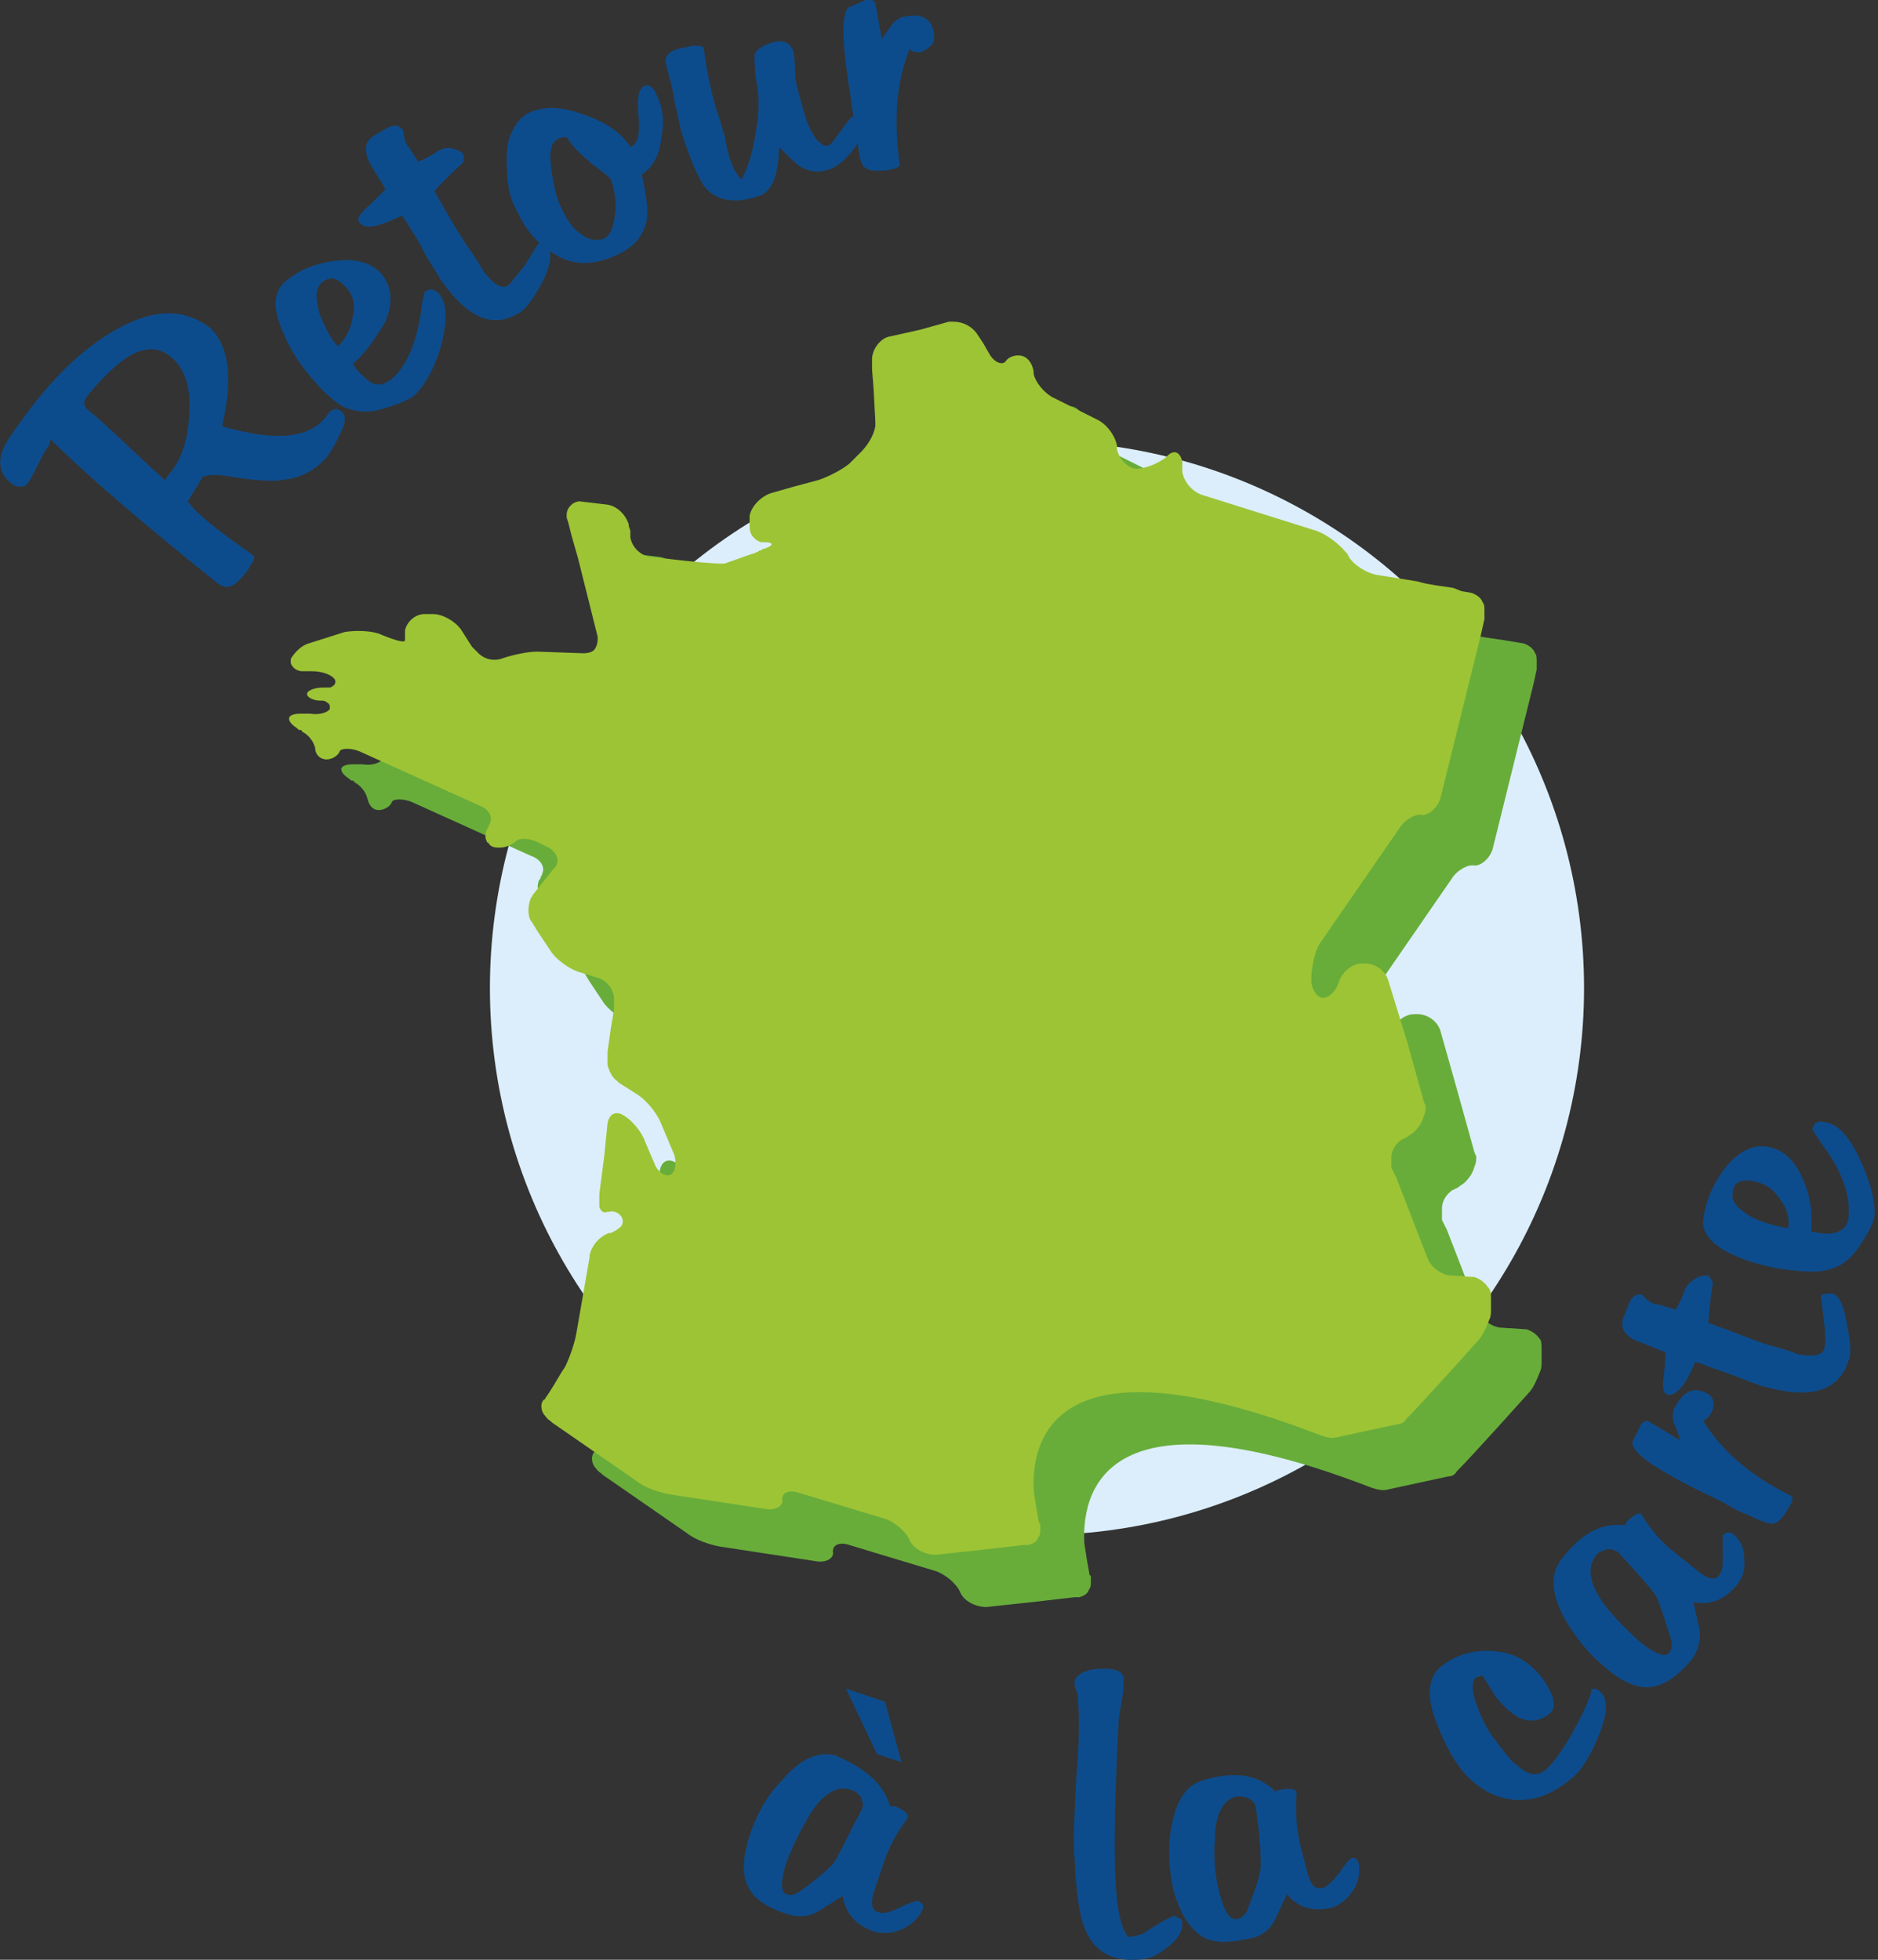
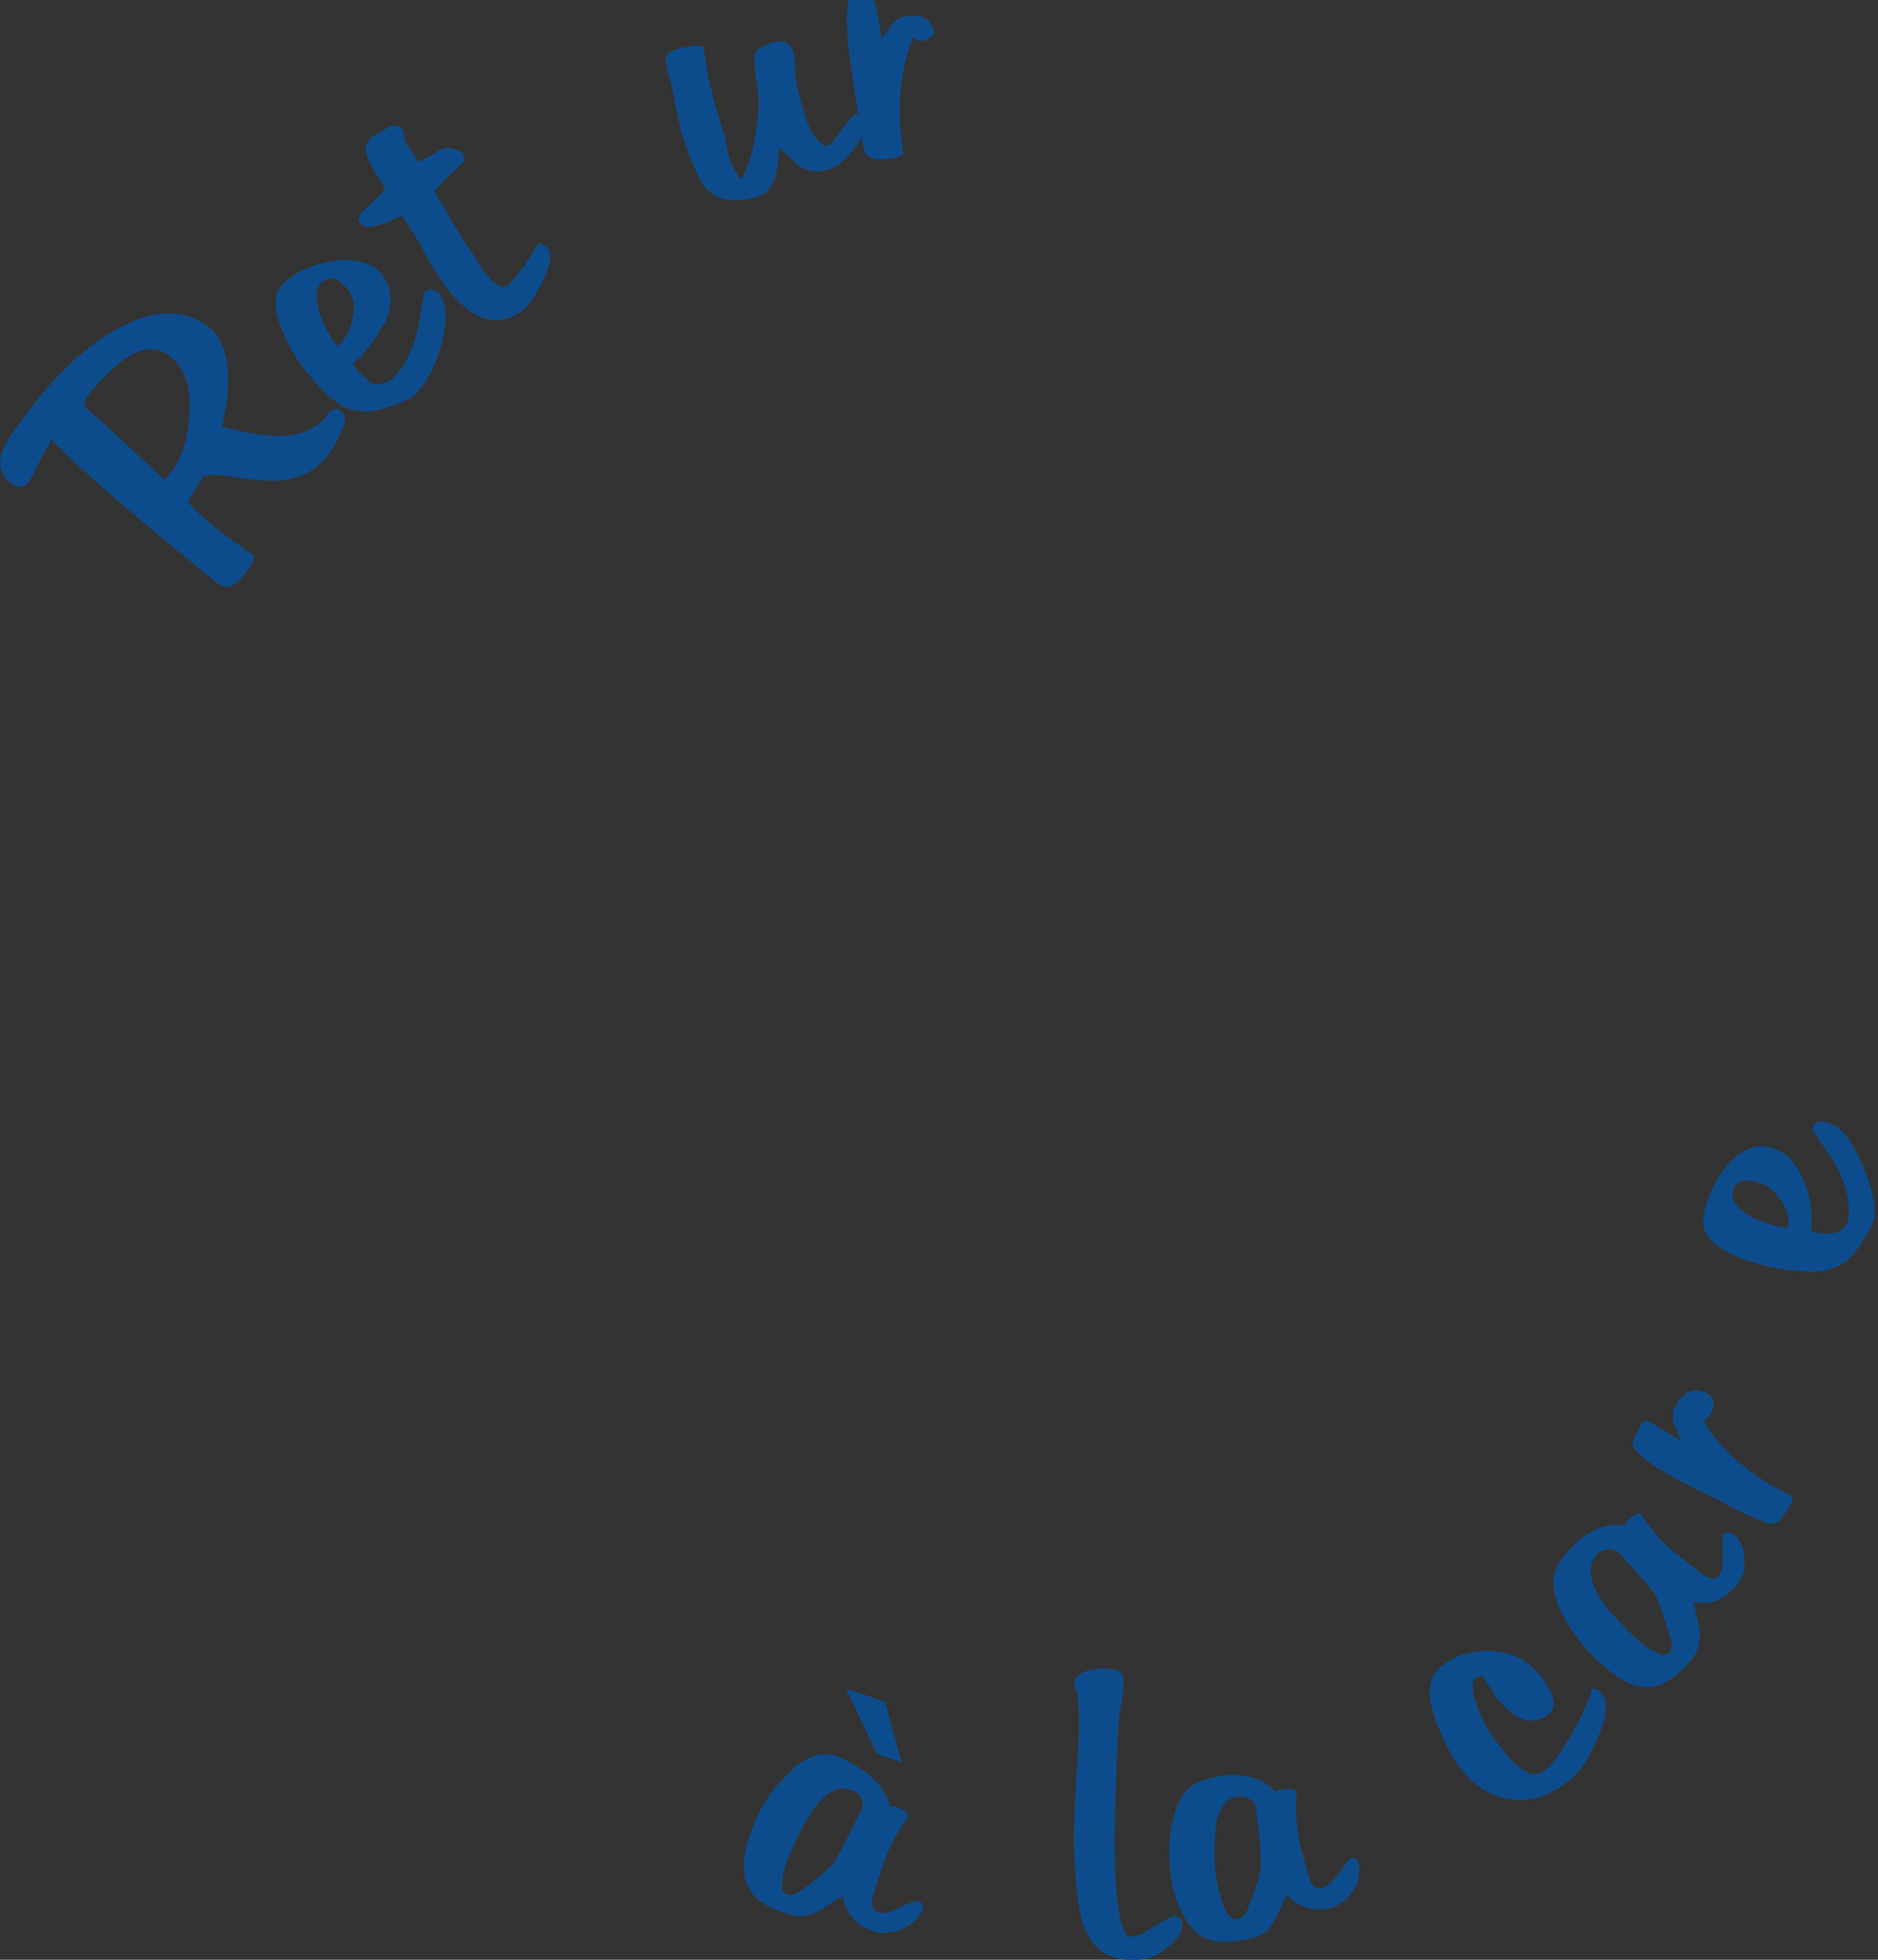
<svg xmlns="http://www.w3.org/2000/svg" version="1.1" id="map" x="0px" y="0px" viewBox="0 0 115 120" style="enable-background:new 0 0 115 120;" xml:space="preserve">
  <rect x="0" y="0" width="115" height="120" fill="#333333" stroke="none" />
  <style type="text/css">
	.st0{fill:#DCEEFB;}
	.st1{fill:#68AD3A;}
	.st2{fill:#9DC435;}
	.st3{fill:#0D4C8C;}
</style>
  <g>
-     <circle class="st0" cx="63.5" cy="60.5" r="33.5" />
-     <path class="st1" d="M94.3,82c-0.2-0.3-0.5-0.5-0.8-0.6h0L92,81.3c-0.6,0-1.3-0.5-1.5-1.1l-1.9-4.9l-0.3-0.6l0-0.1V74   c0-0.4,0.2-0.8,0.6-1.1l0.4-0.2c0.1-0.1,0.3-0.2,0.4-0.3c0.3-0.3,0.5-0.6,0.6-1c0.1-0.2,0.1-0.4,0.1-0.6l-0.1-0.2l-1-3.6l-1.1-3.9   c-0.2-0.6-0.8-1-1.4-1l-0.1,0l-0.1,0c-0.6,0-1.2,0.5-1.4,1.1c-0.2,0.6-0.6,1-1,1c-0.3,0-0.6-0.4-0.7-0.9c0-0.1,0-0.1,0-0.2l0-0.1   c0-0.6,0.2-1.6,0.5-2.1l0,0l4.9-7.1c0.3-0.5,1-0.9,1.4-0.8c0.4,0,0.9-0.4,1.1-1l2.5-10.1l0.2-0.9l0-0.2c0-0.1,0-0.2,0-0.3v0   c0-0.2,0-0.4-0.1-0.5c-0.1-0.3-0.4-0.5-0.7-0.6l-0.6-0.1l-0.6-0.1c-0.6-0.1-1.6-0.2-2.2-0.4l-2.5-0.4c-0.6-0.1-1.4-0.6-1.7-1.1   L85.6,37l-0.1-0.1c-0.4-0.5-1.2-1.1-1.8-1.3l-7-2.2c-0.6-0.2-1.1-0.8-1.2-1.4l0-0.4l0-0.2c-0.1-0.6-0.5-0.8-0.9-0.4l-0.1,0.1   c-0.5,0.4-1.3,0.7-1.8,0.7c-0.5,0-1.1-0.6-1.2-1.2l0-0.1l0-0.1c-0.1-0.6-0.6-1.3-1.2-1.6l-1.4-0.7l-1.4-0.7c-0.5-0.3-1-0.9-1.1-1.4   c0-0.5-0.3-1-0.7-1.1s-0.8,0-1,0.3c-0.2,0.3-0.7,0.1-1-0.4l-0.4-0.6L63,23.6c-0.3-0.4-0.8-0.7-1.4-0.7h-0.3l-1.8,0.5l-1.8,0.4   c-0.6,0.1-1.1,0.8-1.1,1.4l0,0.6l0.1,1.3l0.1,1.9c0,0.1,0,0.2,0,0.3c-0.1,0.6-0.5,1.2-0.9,1.6l-0.8,0.7c-0.5,0.4-1.3,0.8-1.9,1   L51.8,33l-1.4,0.4c-0.6,0.2-1.2,0.8-1.3,1.4l0,0.1l0,0.2l0,0.2c0,0.2,0,0.4,0.1,0.6c0.1,0.2,0.3,0.4,0.6,0.5c0.1,0,0.1,0,0.2,0   c0.6,0,0.6,0.2,0,0.4c0,0,0,0,0,0c0,0-0.1,0-0.2,0.1c-0.1,0-0.1,0-0.2,0.1c-0.1,0-0.2,0.1-0.3,0.1c-0.6,0.2-1.4,0.5-1.7,0.6   c0,0,0,0,0,0c-0.5,0.1-4.5-0.4-4.5-0.4c0,0-0.1,0-0.1,0c-0.6-0.1-1.1-0.6-1.2-1.2l0-0.4l-0.1-0.3l0-0.1c-0.2-0.6-0.7-1.1-1.3-1.2   l-1.7-0.2h0c-0.2,0-0.4,0.1-0.5,0.2c0,0-0.1,0.1-0.1,0.1c-0.1,0.1-0.2,0.3-0.2,0.5v0c0,0.1,0,0.1,0,0.2l0.1,0.3l0.1,0.4l0.1,0.4   l0.4,1.4l1.2,4.8c0,0.2,0,0.4-0.1,0.6c-0.1,0.3-0.4,0.4-0.8,0.4l-2.8-0.1c-0.6,0-1.5,0.2-2.1,0.4l0,0c-0.5,0.2-1.1,0.1-1.5-0.3   l-0.1-0.1L32,42.7l-0.7-1.1c-0.4-0.5-1.1-0.9-1.7-0.9h0l-0.3,0h-0.1c-0.6,0-1.1,0.5-1.2,1c0,0,0,0.1,0,0.1c0,0,0,0.2,0,0.5   c0,0.3-1.6-0.4-1.6-0.4c-0.6-0.2-1.5-0.2-2.1-0.1l-2.2,0.7c-0.4,0.1-0.8,0.5-1,0.8c-0.1,0.1-0.1,0.2-0.1,0.3c0,0.2,0.1,0.3,0.2,0.4   c0.1,0.1,0.3,0.2,0.5,0.2c0.1,0,0.3,0,0.4,0l0.1,0l0.1,0c0.6,0,1.2,0.2,1.4,0.5c0.1,0.2,0,0.4-0.3,0.5c-0.1,0-0.1,0-0.2,0   c-0.1,0-0.1,0-0.2,0c-0.6,0-1,0.2-1,0.4c0,0.2,0.4,0.4,0.8,0.4c0.2,0,0.3,0,0.4,0.1c0.2,0.1,0.2,0.2,0.2,0.4   c-0.1,0.2-0.6,0.4-1.2,0.3l-0.1,0l-0.1,0c0,0,0,0-0.1,0c-0.1,0-0.2,0-0.3,0c-0.4,0-0.7,0.1-0.7,0.3c0,0.2,0.2,0.4,0.5,0.6   c0.1,0.1,0.1,0.1,0.2,0.1c0,0,0.1,0,0.1,0.1c0.4,0.2,0.7,0.6,0.8,1s0.3,0.7,0.7,0.7c0.3,0,0.7-0.2,0.8-0.5c0.1-0.2,0.7-0.2,1.2,0   l7.3,3.3c0.6,0.2,0.9,0.7,0.7,1.1c0,0.1-0.1,0.2-0.1,0.2c0,0.1,0,0.1-0.1,0.2c-0.1,0.3-0.1,0.5,0,0.7c0,0,0,0.1,0.1,0.1   c0.1,0.2,0.3,0.3,0.6,0.3c0,0,0.1,0,0.1,0c0.4,0,0.8-0.2,1-0.4c0.2-0.2,0.8-0.2,1.4,0.1l0.6,0.3c0.5,0.3,0.7,0.8,0.4,1.2   c0,0-0.1,0.1-0.1,0.1l-1.2,1.5c-0.1,0.1-0.1,0.2-0.2,0.3c-0.1,0.3-0.2,0.7-0.1,1.1c0,0.1,0.1,0.3,0.2,0.4l0.3,0.5l0.8,1.2   c0.3,0.5,1.1,1.1,1.7,1.3l1.3,0.4c0.5,0.2,0.9,0.7,0.9,1.3v0.2l0,0.4L40.6,66l-0.2,1.4l0,0.2c0,0.2,0,0.4,0,0.6   c0.1,0.4,0.3,0.8,0.6,1c0,0,0.1,0.1,0.1,0.1l1.1,0.7l0,0c0.5,0.3,1.1,1,1.4,1.6l0.8,1.9c0.2,0.4,0.2,0.8,0.1,1.1   c0,0.1-0.1,0.2-0.2,0.3c-0.3,0.2-0.8-0.1-1-0.6L43,73.5l-0.3-0.7c-0.2-0.6-0.8-1.3-1.3-1.6c-0.5-0.3-0.9-0.1-1,0.5l-0.2,2l-0.3,2.3   l0,0.3c0,0.2,0,0.4,0,0.5c0.1,0.3,0.3,0.4,0.5,0.3c0,0,0.1,0,0.1,0c0.3-0.1,0.7,0.1,0.8,0.4c0.1,0.2,0,0.5-0.2,0.6   c-0.1,0.1-0.3,0.2-0.5,0.3l-0.1,0l0,0c-0.6,0.2-1.1,0.8-1.2,1.4l0,0.1l-0.8,4.6c-0.1,0.6-0.4,1.5-0.7,2.1l-0.3,0.6   c-0.3,0.5-0.7,1.2-1,1.6c0,0,0,0.1-0.1,0.1c-0.2,0.2-0.2,0.6,0,0.9c0.1,0.1,0.2,0.3,0.4,0.4l0.1,0.1l5.2,3.6c0.5,0.4,1.4,0.7,2,0.8   l5.9,0.9c0.6,0.1,1.1-0.2,1-0.6c0-0.4,0.4-0.6,1-0.4l5.3,1.6c0.6,0.2,1.3,0.8,1.5,1.3c0.2,0.5,0.9,0.9,1.6,0.9l2.8-0.3l2.6-0.3   l0.2,0h0c0,0,0.1,0,0.1,0c0.3-0.1,0.5-0.2,0.6-0.5c0.1-0.1,0.1-0.3,0.1-0.4c0-0.1,0-0.2,0-0.3c0-0.1,0-0.1-0.1-0.2c0,0,0-0.1,0-0.1   c-0.1-0.5-0.2-1.1-0.3-1.8c-0.2-3.9,2.1-9.4,17.6-3.4c0.3,0.1,0.7,0.2,1,0.1l3.7-0.8c0.2,0,0.4-0.1,0.5-0.3c1-1,4.4-4.8,4.4-4.8   c0,0,0,0,0,0c0.3-0.3,0.5-0.8,0.7-1.3c0.1-0.2,0.1-0.4,0.1-0.6l0-0.1l0-0.6C94.4,82.4,94.4,82.1,94.3,82z" />
-     <path class="st2" d="M91.1,78.8c-0.2-0.3-0.5-0.5-0.8-0.6h0l-1.4-0.1c-0.6,0-1.3-0.5-1.5-1.1l-1.9-4.9l-0.3-0.6l0-0.1v-0.5   c0-0.4,0.2-0.8,0.6-1.1l0.4-0.2c0.1-0.1,0.3-0.2,0.4-0.3c0.3-0.3,0.5-0.6,0.6-1c0.1-0.2,0.1-0.4,0.1-0.6l-0.1-0.2l-1-3.6L85,60   c-0.2-0.6-0.8-1-1.4-1l-0.1,0l-0.1,0c-0.6,0-1.2,0.5-1.4,1.1c-0.2,0.6-0.6,1-1,1c-0.3,0-0.6-0.4-0.7-0.9c0-0.1,0-0.1,0-0.2l0-0.1   c0-0.6,0.2-1.6,0.5-2.1l0,0l4.9-7.1c0.3-0.5,1-0.9,1.4-0.8c0.4,0,0.9-0.4,1.1-1l2.5-10.1l0.2-0.9l0-0.2c0-0.1,0-0.2,0-0.3v0   c0-0.2,0-0.4-0.1-0.5c-0.1-0.3-0.4-0.5-0.7-0.6l-0.6-0.1L89,36c-0.6-0.1-1.6-0.2-2.2-0.4l-2.5-0.4c-0.6-0.1-1.4-0.6-1.7-1.1   l-0.1-0.2l-0.1-0.1c-0.4-0.5-1.2-1.1-1.8-1.3l-7-2.2c-0.6-0.2-1.1-0.8-1.2-1.4l0-0.4l0-0.2c-0.1-0.6-0.5-0.8-0.9-0.4l-0.1,0.1   c-0.5,0.4-1.3,0.7-1.8,0.7c-0.5,0-1.1-0.6-1.2-1.2l0-0.1l0-0.1c-0.1-0.6-0.6-1.3-1.2-1.6l-1.4-0.7l-1.4-0.7c-0.5-0.3-1-0.9-1.1-1.4   c0-0.5-0.3-1-0.7-1.1c-0.3-0.1-0.8,0-1,0.3c-0.2,0.3-0.7,0.1-1-0.4L60.2,21l-0.4-0.6c-0.3-0.4-0.8-0.7-1.4-0.7h-0.3l-1.8,0.5   l-1.8,0.4c-0.6,0.1-1.1,0.8-1.1,1.4l0,0.6l0.1,1.3l0.1,1.9c0,0.1,0,0.2,0,0.3c-0.1,0.6-0.5,1.2-0.9,1.6L52,28.4   c-0.5,0.4-1.3,0.8-1.9,1l-1.5,0.4l-1.4,0.4c-0.6,0.2-1.2,0.8-1.3,1.4l0,0.1l0,0.2l0,0.2c0,0.2,0,0.4,0.1,0.6   c0.1,0.2,0.3,0.4,0.6,0.5c0.1,0,0.1,0,0.2,0c0.6,0,0.6,0.2,0,0.4c0,0,0,0,0,0c0,0-0.1,0-0.2,0.1c-0.1,0-0.1,0-0.2,0.1   c-0.1,0-0.2,0.1-0.3,0.1c-0.6,0.2-1.4,0.5-1.7,0.6c0,0,0,0,0,0c-0.5,0.1-4.5-0.4-4.5-0.4c0,0-0.1,0-0.1,0c-0.6-0.1-1.1-0.6-1.2-1.2   l0-0.4l-0.1-0.3l0-0.1c-0.2-0.6-0.7-1.1-1.3-1.2l-1.7-0.2h0c-0.2,0-0.4,0.1-0.5,0.2c0,0-0.1,0.1-0.1,0.1c-0.1,0.1-0.2,0.3-0.2,0.5   v0c0,0.1,0,0.1,0,0.2l0.1,0.3l0.1,0.4l0.1,0.4l0.4,1.4l1.2,4.8c0,0.2,0,0.4-0.1,0.6c-0.1,0.3-0.4,0.4-0.8,0.4l-2.8-0.1   c-0.6,0-1.5,0.2-2.1,0.4l0,0c-0.5,0.2-1.1,0.1-1.5-0.3L29,39.7l-0.1-0.1l-0.7-1.1c-0.4-0.5-1.1-0.9-1.7-0.9h0l-0.3,0H26   c-0.6,0-1.1,0.5-1.2,1c0,0,0,0.1,0,0.1c0,0,0,0.2,0,0.5s-1.6-0.4-1.6-0.4c-0.6-0.2-1.5-0.2-2.1-0.1l-2.2,0.7   c-0.4,0.1-0.8,0.5-1,0.8c-0.1,0.1-0.1,0.2-0.1,0.3c0,0.2,0.1,0.3,0.2,0.4c0.1,0.1,0.3,0.2,0.5,0.2c0.1,0,0.3,0,0.4,0l0.1,0l0.1,0   c0.6,0,1.2,0.2,1.4,0.5c0.1,0.2,0,0.4-0.3,0.5c-0.1,0-0.1,0-0.2,0c-0.1,0-0.1,0-0.2,0c-0.6,0-1,0.2-1,0.4c0,0.2,0.4,0.4,0.8,0.4   c0.2,0,0.3,0,0.4,0.1c0.2,0.1,0.2,0.2,0.2,0.4c-0.1,0.2-0.6,0.4-1.2,0.3l-0.1,0l-0.1,0c0,0,0,0-0.1,0c-0.1,0-0.2,0-0.3,0   c-0.4,0-0.7,0.1-0.7,0.3c0,0.2,0.2,0.4,0.5,0.6c0.1,0.1,0.1,0.1,0.2,0.1c0,0,0.1,0,0.1,0.1c0.4,0.2,0.7,0.6,0.8,1   c0,0.4,0.3,0.7,0.7,0.7c0.3,0,0.7-0.2,0.8-0.5c0.1-0.2,0.7-0.2,1.2,0l7.3,3.3c0.6,0.2,0.9,0.7,0.7,1.1c0,0.1-0.1,0.2-0.1,0.2   c0,0.1,0,0.1-0.1,0.2c-0.1,0.3-0.1,0.5,0,0.7c0,0,0,0.1,0.1,0.1c0.1,0.2,0.3,0.3,0.6,0.3c0,0,0.1,0,0.1,0c0.4,0,0.8-0.2,1-0.4   c0.2-0.2,0.8-0.2,1.4,0.1l0.6,0.3c0.5,0.3,0.7,0.8,0.4,1.2c0,0-0.1,0.1-0.1,0.1l-1.2,1.5c-0.1,0.1-0.1,0.2-0.2,0.3   c-0.1,0.3-0.2,0.7-0.1,1.1c0,0.1,0.1,0.3,0.2,0.4l0.3,0.5l0.8,1.2c0.3,0.5,1.1,1.1,1.7,1.3l1.3,0.4c0.5,0.2,0.9,0.7,0.9,1.3v0.2   l0,0.4l-0.2,1.2l-0.2,1.4l0,0.2c0,0.2,0,0.4,0,0.6c0.1,0.4,0.3,0.8,0.6,1c0,0,0.1,0.1,0.1,0.1l1.1,0.7l0,0c0.5,0.3,1.1,1,1.4,1.6   l0.8,1.9c0.2,0.4,0.2,0.8,0.1,1.1c0,0.1-0.1,0.2-0.2,0.3c-0.3,0.2-0.8-0.1-1-0.6l-0.3-0.7l-0.3-0.7c-0.2-0.6-0.8-1.3-1.3-1.6   c-0.5-0.3-0.9-0.1-1,0.5l-0.2,2l-0.3,2.3l0,0.3c0,0.2,0,0.4,0,0.5c0.1,0.3,0.3,0.4,0.5,0.3c0,0,0.1,0,0.1,0   c0.3-0.1,0.7,0.1,0.8,0.4c0.1,0.2,0,0.5-0.2,0.6c-0.1,0.1-0.3,0.2-0.5,0.3l-0.1,0l0,0c-0.6,0.2-1.1,0.8-1.2,1.4l0,0.1l-0.8,4.6   c-0.1,0.6-0.4,1.5-0.7,2.1L34.4,84c-0.3,0.5-0.7,1.2-1,1.6c0,0,0,0.1-0.1,0.1c-0.2,0.2-0.2,0.6,0,0.9c0.1,0.1,0.2,0.3,0.4,0.4   l0.1,0.1l5.2,3.6c0.5,0.4,1.4,0.7,2,0.8l5.9,0.9c0.6,0.1,1.1-0.2,1-0.6c0-0.4,0.4-0.6,1-0.4l5.3,1.6c0.6,0.2,1.3,0.8,1.5,1.3   c0.2,0.5,0.9,0.9,1.6,0.9l2.8-0.3l2.6-0.3l0.2,0h0c0,0,0.1,0,0.1,0c0.3-0.1,0.5-0.2,0.6-0.5c0.1-0.1,0.1-0.3,0.1-0.4   c0-0.1,0-0.2,0-0.3c0-0.1,0-0.1-0.1-0.2c0,0,0-0.1,0-0.1c-0.1-0.5-0.2-1.1-0.3-1.8c-0.2-3.9,2.1-9.4,17.6-3.4   c0.3,0.1,0.7,0.2,1,0.1l3.7-0.8c0.2,0,0.4-0.1,0.5-0.3c1-1,4.4-4.8,4.4-4.8c0,0,0,0,0,0c0.3-0.3,0.5-0.8,0.7-1.3   c0.1-0.2,0.1-0.4,0.1-0.6l0-0.1l0-0.6C91.3,79.2,91.3,79,91.1,78.8z" />
-   </g>
+     </g>
  <g>
    <g>
      <path class="st3" d="M13.6,26.1c3.1,0.9,5.2,0.8,6.3-0.5c0.1-0.1,0.2-0.3,0.3-0.4c0.3-0.2,0.5-0.2,0.7,0c0.3,0.2,0.3,0.7-0.1,1.4    c-0.2,0.5-0.5,1-0.8,1.4c-0.7,0.8-1.6,1.3-2.8,1.4c-0.6,0.1-1.7,0-3-0.2c-1-0.2-1.6-0.1-1.8,0c-0.1,0.2-0.4,0.7-0.9,1.5    c0.5,0.7,1.4,1.4,2.6,2.3l1.4,1c0.1,0.1,0.1,0.3-0.1,0.5c-0.1,0.2-0.2,0.4-0.3,0.5c-0.3,0.4-0.6,0.7-0.8,0.8    c-0.3,0.2-0.6,0.2-1-0.1c-4.6-3.7-8-6.6-10.2-8.8L3,27.3c-0.2,0.2-0.4,0.6-0.7,1.2c-0.3,0.6-0.5,1-0.7,1.2    c-0.1,0.1-0.2,0.1-0.4,0.1c-0.2,0-0.4-0.1-0.5-0.2c-0.8-0.6-0.9-1.5-0.3-2.5c0.2-0.4,0.8-1.2,1.7-2.4c1.5-1.9,3.1-3.4,4.8-4.4    c2.4-1.4,4.3-1.5,6-0.2C14,21.2,14.3,23.1,13.6,26.1z M10.4,21.8c-1.3-1-2.9-0.2-5.1,2.5c-0.2,0.3-0.2,0.6,0.1,0.8    c1.1,0.9,2.6,2.4,4.7,4.3l0.2-0.3c0.8-0.9,1.2-2.1,1.3-3.8C11.7,23.7,11.3,22.5,10.4,21.8z" />
      <path class="st3" d="M21.6,22.3l0.3,0.4c0.4,0.4,0.7,0.7,1,0.8c0.4,0.1,0.7,0,1.1-0.3c0.9-0.8,1.5-2.2,1.8-4.2    c0-0.3,0.1-0.7,0.2-1.1c0.3-0.3,0.6-0.2,0.9,0.1c0.5,0.6,0.5,1.7,0.1,3.2c-0.4,1.4-1,2.4-1.6,3c-0.4,0.3-1.1,0.6-2.2,0.9    c-0.8,0.2-1.5,0.1-2.2-0.2c-0.5-0.3-1.1-0.8-1.7-1.5c-0.8-0.9-1.5-1.9-1.9-2.9c-0.7-1.5-0.7-2.5,0-3.2c0.8-0.7,1.7-1.1,2.9-1.3    c1.3-0.2,2.3,0,3,0.7c0.7,0.8,0.8,1.8,0.3,3C23,20.7,22.4,21.6,21.6,22.3z M21.1,17.5c-0.5-0.5-0.9-0.6-1.4-0.2    c-0.4,0.4-0.4,1-0.1,2c0.3,0.7,0.6,1.4,1.1,1.9c0.5-0.5,0.8-1.1,0.9-1.8C21.8,18.6,21.6,18,21.1,17.5z" />
      <path class="st3" d="M23.6,11.6c-0.3-0.6-0.7-1.1-1-1.7c-0.3-0.7-0.3-1.2,0.3-1.6c0.2-0.1,0.5-0.3,0.9-0.5    c0.4-0.2,0.7-0.1,0.9,0.2c0,0.3,0.1,0.7,0.3,1c-0.1-0.2,0.1,0.1,0.6,0.9c0.3-0.1,0.7-0.3,1.3-0.7c0.2-0.1,0.5-0.2,0.8-0.1    c0.4,0.1,0.6,0.2,0.7,0.4l0,0.4c-0.4,0.4-1,0.9-1.8,1.8c0.9,1.6,1.5,2.6,1.9,3.2c0.7,1,1,1.5,1.1,1.7c0.6,0.8,1.1,1.1,1.5,0.9    c0.2-0.2,0.5-0.6,1-1.2c0.5-0.8,0.8-1.3,0.9-1.4c0.3,0.1,0.5,0.2,0.6,0.4c0.2,0.3,0.1,1-0.4,2c-0.5,0.9-0.9,1.5-1.3,1.8    c-1.7,1.1-3.3,0.4-5-2.1c-0.2-0.4-0.6-0.9-1-1.7c-0.4-0.8-0.8-1.3-1-1.7l-0.3-0.4c-1.4,0.7-2.3,0.9-2.6,0.4    c-0.2-0.2,0.1-0.6,0.7-1.1L23.6,11.6z" />
-       <path class="st3" d="M38.6,9L38.6,9c0.5-0.2,0.6-0.9,0.5-1.9c-0.1-1.1,0-1.6,0.3-1.8c0.3-0.2,0.6,0,0.8,0.5    c0.4,0.8,0.5,1.6,0.3,2.6c-0.1,1.1-0.5,1.8-1.2,2.3c0.3,1.3,0.4,2.2,0.3,2.8c-0.2,0.9-0.7,1.6-1.8,2.1c-1.3,0.6-2.5,0.7-3.6,0.1    c-1-0.5-1.9-1.4-2.5-2.7c-0.3-0.5-0.4-0.9-0.5-1.2l-0.1-0.6c-0.1-0.9-0.1-1.7,0-2.4c0.2-0.9,0.7-1.6,1.3-1.9    c0.9-0.4,1.9-0.4,3.3,0.1C37.2,7.5,38.1,8.2,38.6,9z M34.4,12.8c0.3,0.6,0.6,1.1,1,1.4c0.6,0.5,1.1,0.6,1.6,0.4    c0.4-0.2,0.6-0.8,0.7-1.7c0-0.8-0.1-1.5-0.3-1.9c0-0.1-0.4-0.4-1.2-1c-0.7-0.6-1.2-1.1-1.5-1.6c-0.2,0-0.3,0-0.5,0.1    c-0.5,0.2-0.6,0.9-0.4,2.1C33.9,11.4,34.1,12.2,34.4,12.8z" />
      <path class="st3" d="M45.4,11c0.4-0.7,0.7-1.7,0.9-3c0.2-1.2,0.2-2.2,0-3.1c-0.1-0.8-0.1-1.3-0.1-1.5c0.1-0.4,0.5-0.6,1.1-0.8    c0.7-0.2,1.1,0,1.3,0.6c0,0.1,0.1,0.6,0.1,1.5c0,0.2,0.2,1.1,0.7,2.7c0.1,0.3,0.3,0.7,0.5,1c0.3,0.4,0.6,0.6,0.8,0.5    c0.2,0,0.4-0.4,0.8-0.9c0.4-0.6,0.7-0.9,0.9-1c0.3-0.1,0.5,0,0.6,0.3c0.1,0.4-0.1,1-0.7,1.8c-0.6,0.8-1.2,1.2-1.6,1.3    c-0.6,0.2-1.2,0.1-1.7-0.2c-0.3-0.2-0.7-0.6-1.3-1.2c0,0.8-0.1,1.3-0.2,1.7c-0.2,0.7-0.5,1.1-1,1.3c-1.5,0.5-2.6,0.3-3.3-0.5    c-0.4-0.5-0.9-1.6-1.5-3.5c-0.1-0.4-0.2-1-0.4-1.8c-0.1-0.8-0.3-1.4-0.4-1.8c-0.1-0.4-0.2-0.7-0.1-0.9s0.3-0.4,0.7-0.5    c0.3-0.1,0.6-0.1,0.9-0.2c0.5,0,0.7,0,0.7,0.2c0.2,1.5,0.5,2.9,0.9,4.1l0.4,1.3C44.6,9.8,45,10.6,45.4,11z" />
-       <path class="st3" d="M54,2.4c0.3-0.5,0.6-0.8,0.6-0.9C54.9,1.2,55.2,1,55.5,1c1-0.2,1.6,0.2,1.7,1.1c0,0.3,0,0.5-0.2,0.7    c-0.2,0.2-0.4,0.3-0.6,0.4c-0.3,0-0.5,0-0.7-0.2c-0.8,2-1,4.3-0.6,7.1c0,0.1-0.2,0.2-0.6,0.3c-0.8,0.1-1.3,0.1-1.6-0.2    c-0.2-0.2-0.3-0.7-0.4-1.6c-0.1-0.3-0.1-0.8-0.2-1.3c-0.1-0.6-0.2-1-0.2-1.3c-0.6-3.6-0.6-5.5,0-5.6L53,0c0.3-0.1,0.5,0,0.6,0.2    L54,2.4z" />
+       <path class="st3" d="M54,2.4c0.3-0.5,0.6-0.8,0.6-0.9C54.9,1.2,55.2,1,55.5,1c1-0.2,1.6,0.2,1.7,1.1c-0.2,0.2-0.4,0.3-0.6,0.4c-0.3,0-0.5,0-0.7-0.2c-0.8,2-1,4.3-0.6,7.1c0,0.1-0.2,0.2-0.6,0.3c-0.8,0.1-1.3,0.1-1.6-0.2    c-0.2-0.2-0.3-0.7-0.4-1.6c-0.1-0.3-0.1-0.8-0.2-1.3c-0.1-0.6-0.2-1-0.2-1.3c-0.6-3.6-0.6-5.5,0-5.6L53,0c0.3-0.1,0.5,0,0.6,0.2    L54,2.4z" />
    </g>
    <g>
      <path class="st3" d="M54.5,110.6l0.3,0c0.5,0.2,0.8,0.4,0.8,0.7c-0.7,0.9-1.2,1.9-1.5,2.8l-0.6,1.8c-0.2,0.7-0.1,1.1,0.3,1.2    c0.3,0.1,0.7,0,1.3-0.3c0.6-0.3,1-0.4,1.1-0.4c0.3,0.1,0.4,0.3,0.3,0.5c-0.2,0.5-0.6,0.9-1.2,1.2c-0.6,0.3-1.2,0.3-1.7,0.2    c-1.2-0.4-1.8-1.1-2-2.2l-1.6,1c-0.6,0.3-1.2,0.3-1.8,0.1c-1.3-0.4-2.1-1-2.4-1.7c-0.4-0.8-0.3-1.8,0.1-3.1c0.4-1.2,1-2.4,2-3.4    c1.1-1.3,2.2-1.8,3.3-1.5C53,108.3,54.1,109.2,54.5,110.6z M48.1,114.2c-0.3,1.1-0.3,1.7,0.1,1.8c0.2,0.1,0.5,0,0.8-0.2    c1.1-0.8,1.8-1.4,2.1-1.8c0.2-0.3,0.6-1.1,1.3-2.5c0.3-0.5,0.4-0.8,0.4-0.8c0.1-0.2,0-0.4-0.1-0.7c-0.2-0.2-0.4-0.4-0.6-0.4    c-0.8-0.3-1.7,0.2-2.5,1.5C49,112.1,48.5,113.1,48.1,114.2z M55.2,107.9l-1.5-0.5l-1.9-4l2.4,0.8L55.2,107.9z" />
      <path class="st3" d="M69.1,118.6c0.3,0,0.6-0.1,0.9-0.2l0,0c0.6-0.4,1.2-0.8,1.9-1.1l0.4,0.2c0.1,0.1,0.1,0.2,0.1,0.3    c0,0.5-0.3,1-1,1.5c-0.6,0.5-1.2,0.7-1.8,0.7c-1.6,0.1-2.7-0.6-3.2-2c-0.3-0.7-0.5-2.1-0.6-4.2c-0.1-1.1,0-2.7,0.1-4.9    c0.2-2.2,0.2-3.8,0.1-4.9c0-0.1,0-0.3-0.1-0.5s-0.1-0.4-0.1-0.5c0-0.2,0.2-0.4,0.5-0.6c0.3-0.1,0.6-0.2,0.8-0.2    c1.1-0.1,1.7,0.1,1.7,0.6c0,0.3,0,0.8-0.1,1.3c-0.1,0.6-0.2,1.1-0.2,1.3c-0.2,3.9-0.3,7.1-0.2,9.6    C68.4,117.1,68.7,118.2,69.1,118.6z" />
      <path class="st3" d="M78.1,109.7l0.2-0.1c0.6-0.1,0.9-0.1,1.1,0.1c-0.1,1.2,0,2.2,0.2,3.2l0.5,1.9c0.2,0.7,0.5,0.9,0.9,0.8    c0.3-0.1,0.6-0.4,1-0.9c0.4-0.6,0.6-0.8,0.7-0.9c0.3-0.1,0.4,0,0.5,0.3c0.1,0.5,0,1.1-0.3,1.6c-0.4,0.6-0.8,0.9-1.3,1.1    c-1.2,0.3-2.1,0-2.8-0.8l-0.8,1.7c-0.3,0.5-0.8,0.9-1.5,1c-1.3,0.3-2.3,0.3-3-0.2c-0.7-0.5-1.2-1.3-1.6-2.6    c-0.3-1.2-0.4-2.5-0.2-3.9c0.3-1.7,0.9-2.7,2-3C75.7,108.4,77.1,108.7,78.1,109.7z M74.7,116c0.3,1.1,0.6,1.6,1.1,1.5    c0.3-0.1,0.5-0.3,0.6-0.6c0.5-1.3,0.8-2.1,0.8-2.7c0-0.3,0-1.3-0.2-2.8c-0.1-0.6-0.1-0.9-0.1-0.8c-0.1-0.2-0.2-0.4-0.5-0.5    c-0.2-0.1-0.5-0.1-0.7-0.1c-0.8,0.2-1.3,1.1-1.3,2.6C74.3,113.8,74.4,114.9,74.7,116z" />
      <path class="st3" d="M90.8,102.6c-0.1,0-0.3,0.1-0.4,0.1c-0.3,0.2-0.3,0.9,0.1,1.9c0.3,0.8,0.7,1.5,1.1,2c0.6,0.8,1,1.3,1.3,1.5    c0.7,0.6,1.2,0.7,1.7,0.3c0.4-0.3,0.9-1,1.4-1.8c0.4-0.7,0.8-1.4,1.1-2.1c0.3-0.7,0.4-1,0.3-1c0.2-0.2,0.4-0.1,0.7,0.2    c0.4,0.5,0.3,1.4-0.3,2.8c-0.5,1.2-1.1,2.1-1.7,2.5c-1.1,0.9-2.2,1.3-3.4,1.2c-1.2-0.1-2.2-0.7-3.1-1.7c-0.8-1-1.3-2.1-1.7-3.2    c-0.6-1.6-0.4-2.7,0.4-3.3c0.9-0.7,2-1,3.2-0.9s2.1,0.6,2.9,1.6c0.8,1.1,1,1.9,0.4,2.3c-1,0.7-2,0.4-3.2-1.1    C91.3,103.4,91,103,90.8,102.6z" />
      <path class="st3" d="M99.5,93.4l0.1-0.2c0.4-0.4,0.7-0.6,0.9-0.5c0.6,1,1.3,1.8,2.1,2.4l1.5,1.2c0.5,0.4,1,0.5,1.2,0.1    c0.2-0.2,0.2-0.7,0.2-1.3c0-0.7,0-1,0-1.1c0.2-0.2,0.4-0.2,0.6-0.1c0.4,0.3,0.7,0.8,0.7,1.5c0.1,0.7-0.1,1.2-0.4,1.6    c-0.8,1-1.7,1.3-2.7,1.1l0.4,1.8c0,0.6-0.1,1.2-0.5,1.7c-0.8,1-1.7,1.6-2.5,1.7c-0.8,0.1-1.8-0.3-2.8-1.2c-1-0.8-1.8-1.8-2.5-3    c-0.8-1.5-0.9-2.7-0.2-3.6C96.8,93.9,98.1,93.2,99.5,93.4z M100.5,100.6c0.9,0.7,1.5,0.9,1.7,0.6c0.2-0.2,0.2-0.5,0.1-0.9    c-0.4-1.3-0.7-2.2-0.9-2.6c-0.2-0.3-0.8-1-1.8-2.1c-0.4-0.4-0.6-0.7-0.6-0.6c-0.2-0.1-0.4-0.2-0.7-0.1c-0.3,0.1-0.5,0.2-0.6,0.4    c-0.5,0.7-0.4,1.6,0.5,2.9C98.9,99.1,99.7,99.9,100.5,100.6z" />
      <path class="st3" d="M102.9,88.2c-0.2-0.6-0.3-0.9-0.4-1c-0.1-0.4-0.1-0.8,0.1-1.1c0.5-0.9,1.1-1.2,1.9-0.8    c0.2,0.1,0.4,0.3,0.4,0.5c0.1,0.2,0,0.5-0.1,0.7c-0.1,0.2-0.3,0.4-0.5,0.5c1.1,1.8,2.9,3.4,5.4,4.6c0.1,0.1,0.1,0.3-0.1,0.6    c-0.4,0.7-0.7,1.1-1.1,1.1c-0.2,0-0.8-0.2-1.6-0.6c-0.3-0.1-0.7-0.3-1.2-0.6c-0.5-0.3-1-0.5-1.2-0.6c-3.3-1.6-4.8-2.7-4.5-3.3    l0.4-0.8c0.1-0.3,0.3-0.4,0.5-0.4L102.9,88.2z" />
-       <path class="st3" d="M102,82.8c-0.6-0.2-1.2-0.5-1.8-0.7c-0.7-0.3-1-0.8-0.8-1.4c0.1-0.2,0.2-0.5,0.4-1c0.2-0.4,0.5-0.5,0.8-0.4    c0.2,0.3,0.5,0.5,0.9,0.6c-0.2-0.1,0.2,0,1.1,0.3c0.2-0.3,0.4-0.7,0.6-1.3c0.1-0.2,0.3-0.4,0.6-0.6c0.3-0.2,0.6-0.2,0.8-0.2    l0.3,0.4c-0.1,0.5-0.2,1.4-0.3,2.5c1.7,0.6,2.9,1.1,3.5,1.3c1.1,0.3,1.8,0.5,1.9,0.6c1,0.2,1.6,0.1,1.7-0.3c0.1-0.3,0.1-0.8,0-1.6    c-0.1-1-0.2-1.5-0.2-1.7c0.3-0.1,0.5-0.1,0.7-0.1c0.4,0.1,0.7,0.7,0.9,1.9c0.2,1,0.3,1.8,0.1,2.2c-0.6,1.9-2.3,2.4-5.2,1.6    c-0.4-0.1-1.1-0.4-1.9-0.7c-0.8-0.3-1.5-0.5-1.9-0.7l-0.4-0.1c-0.6,1.5-1.2,2.1-1.7,2c-0.3-0.1-0.3-0.5-0.2-1.3L102,82.8z" />
      <path class="st3" d="M110.9,75.4l0.5,0.1c0.6,0.1,1,0,1.2-0.1c0.4-0.2,0.6-0.5,0.6-1c0.1-1.2-0.4-2.7-1.6-4.3    c-0.2-0.3-0.4-0.6-0.6-0.9c0-0.4,0.3-0.6,0.7-0.5c0.8,0.1,1.5,0.8,2.2,2.3c0.6,1.3,0.9,2.4,0.9,3.3c0,0.5-0.4,1.2-1,2.1    c-0.5,0.7-1,1.1-1.7,1.3c-0.5,0.2-1.3,0.2-2.2,0.1c-1.2-0.1-2.4-0.4-3.4-0.8c-1.5-0.6-2.3-1.4-2.2-2.3c0.1-1,0.5-2,1.2-3    c0.8-1.1,1.7-1.6,2.6-1.5c1,0.1,1.8,0.8,2.3,2C110.9,73.3,111,74.4,110.9,75.4z M107.2,72.3c-0.7-0.1-1.1,0.2-1.1,0.8    c-0.1,0.5,0.4,1,1.3,1.5c0.7,0.3,1.4,0.5,2.1,0.6c0.1-0.7-0.1-1.3-0.6-1.9C108.5,72.7,107.9,72.4,107.2,72.3z" />
    </g>
  </g>
</svg>